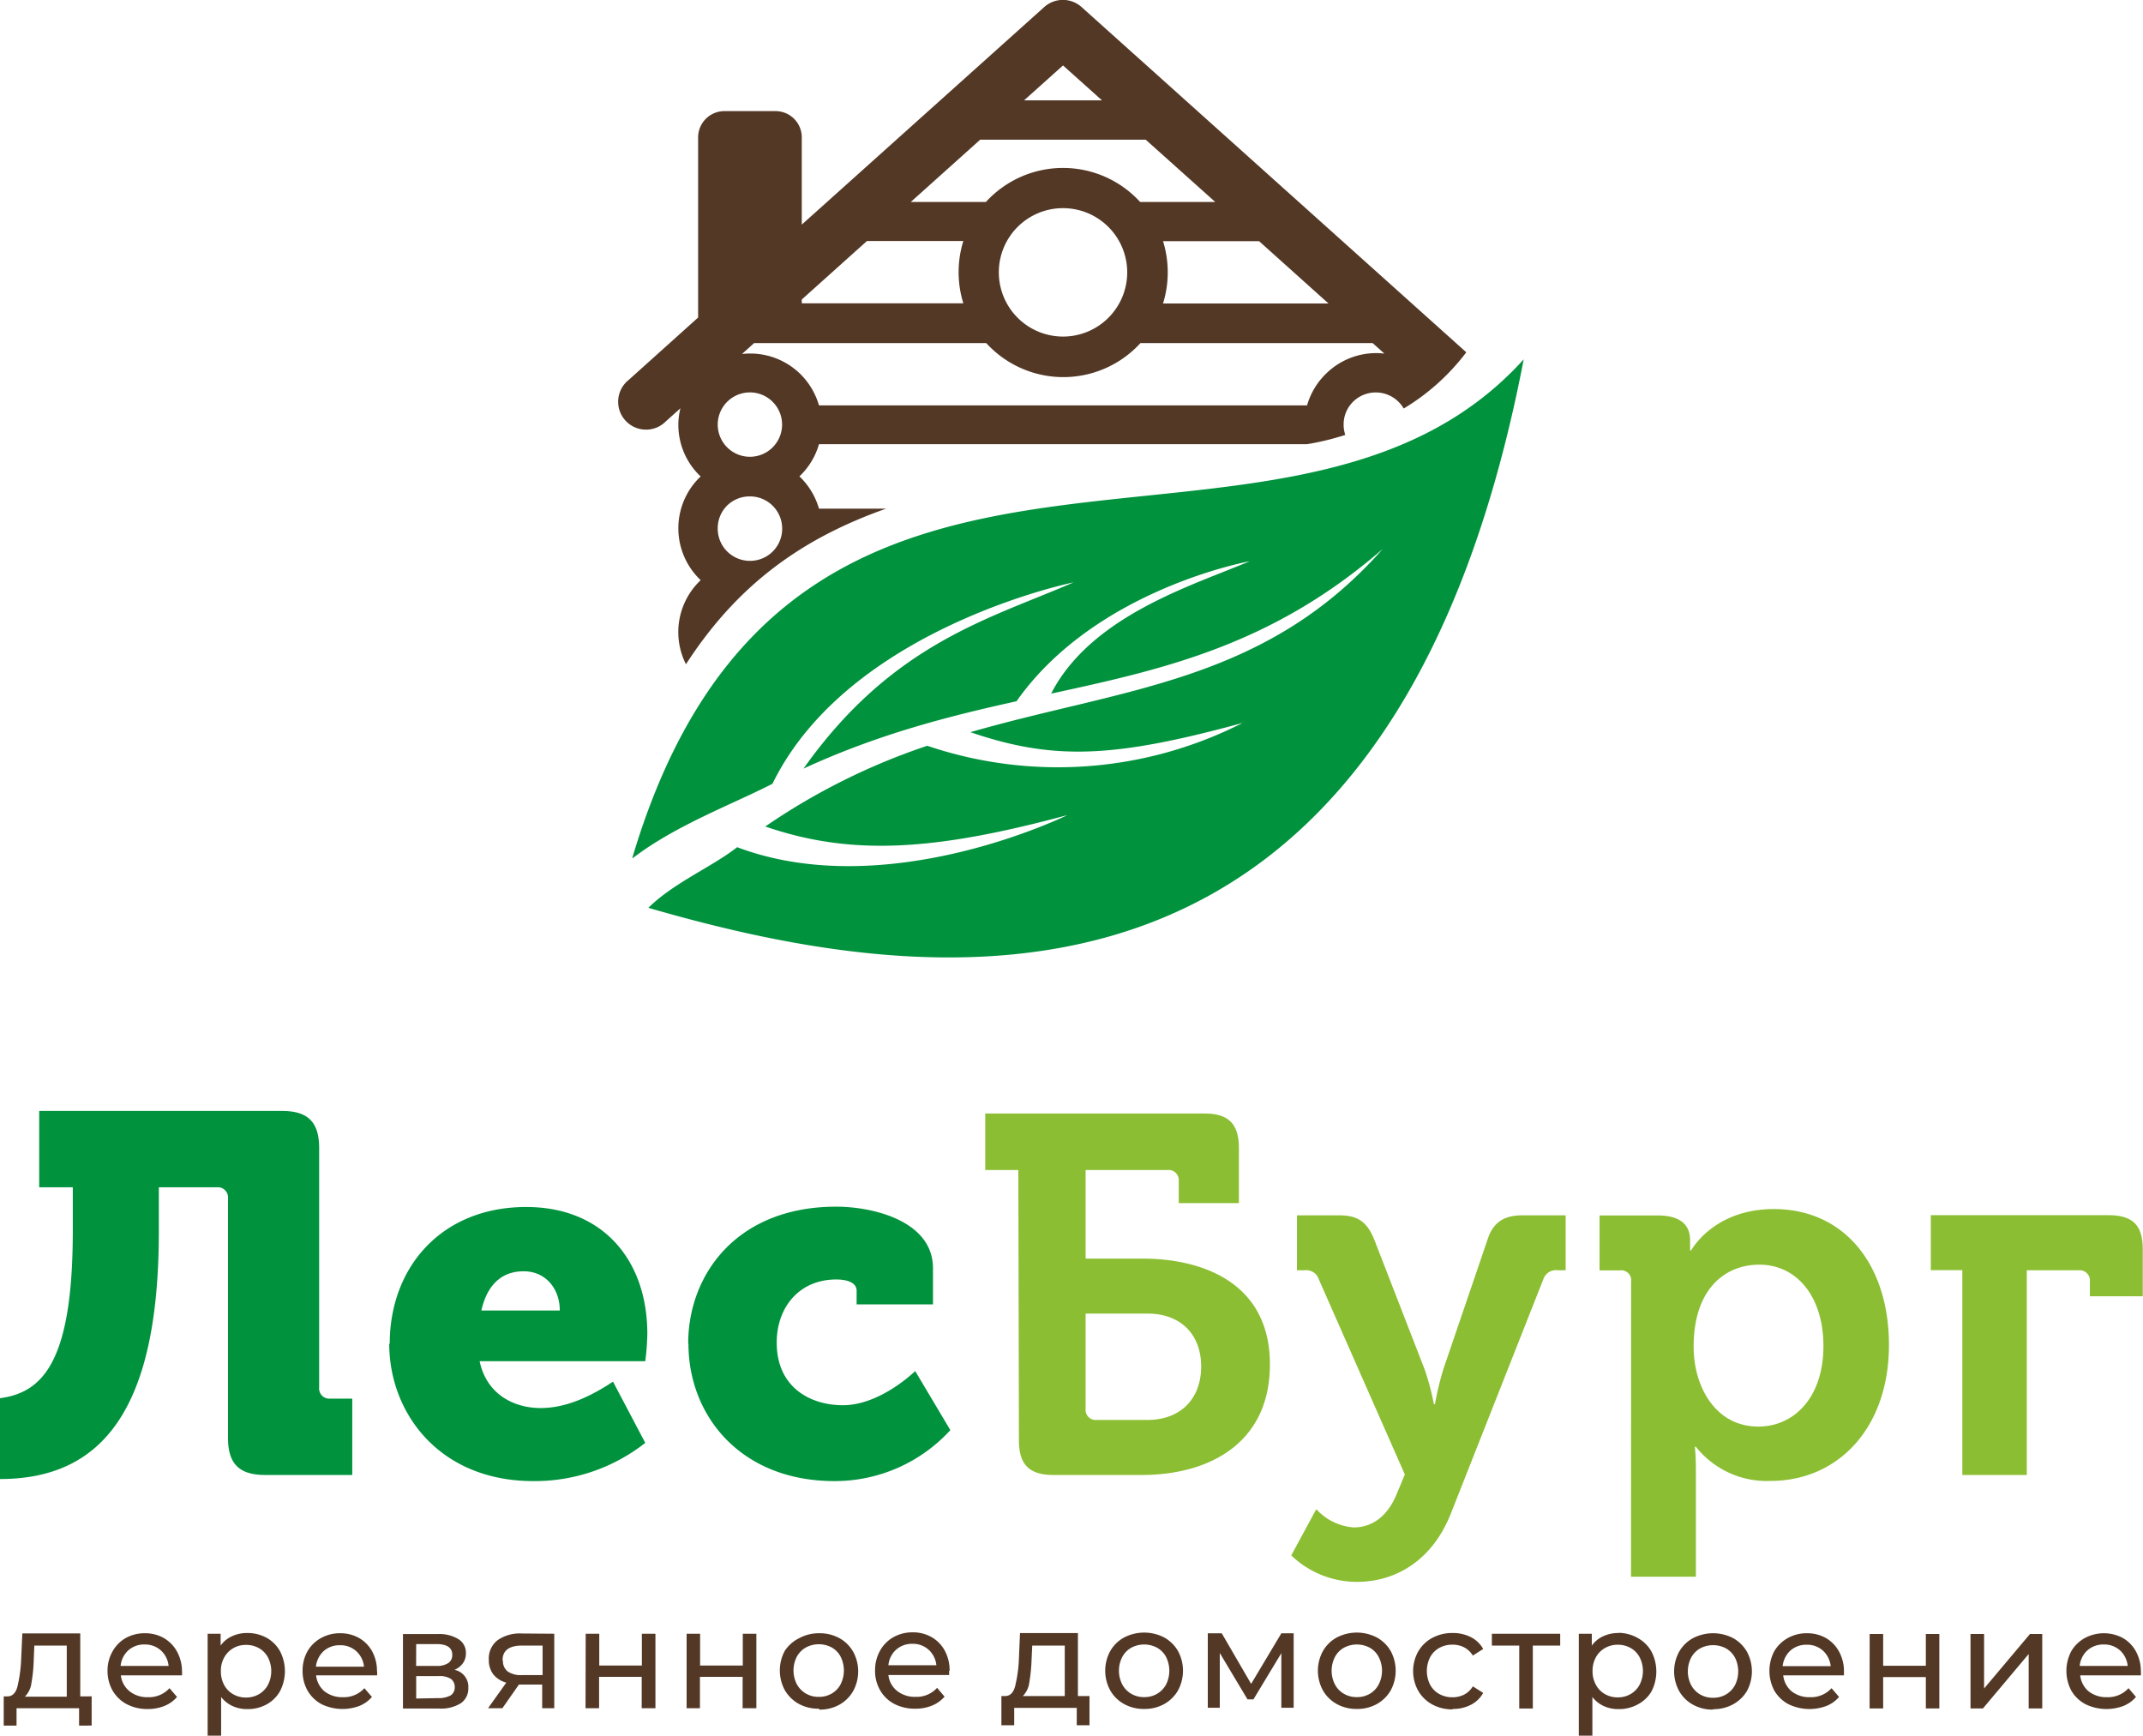
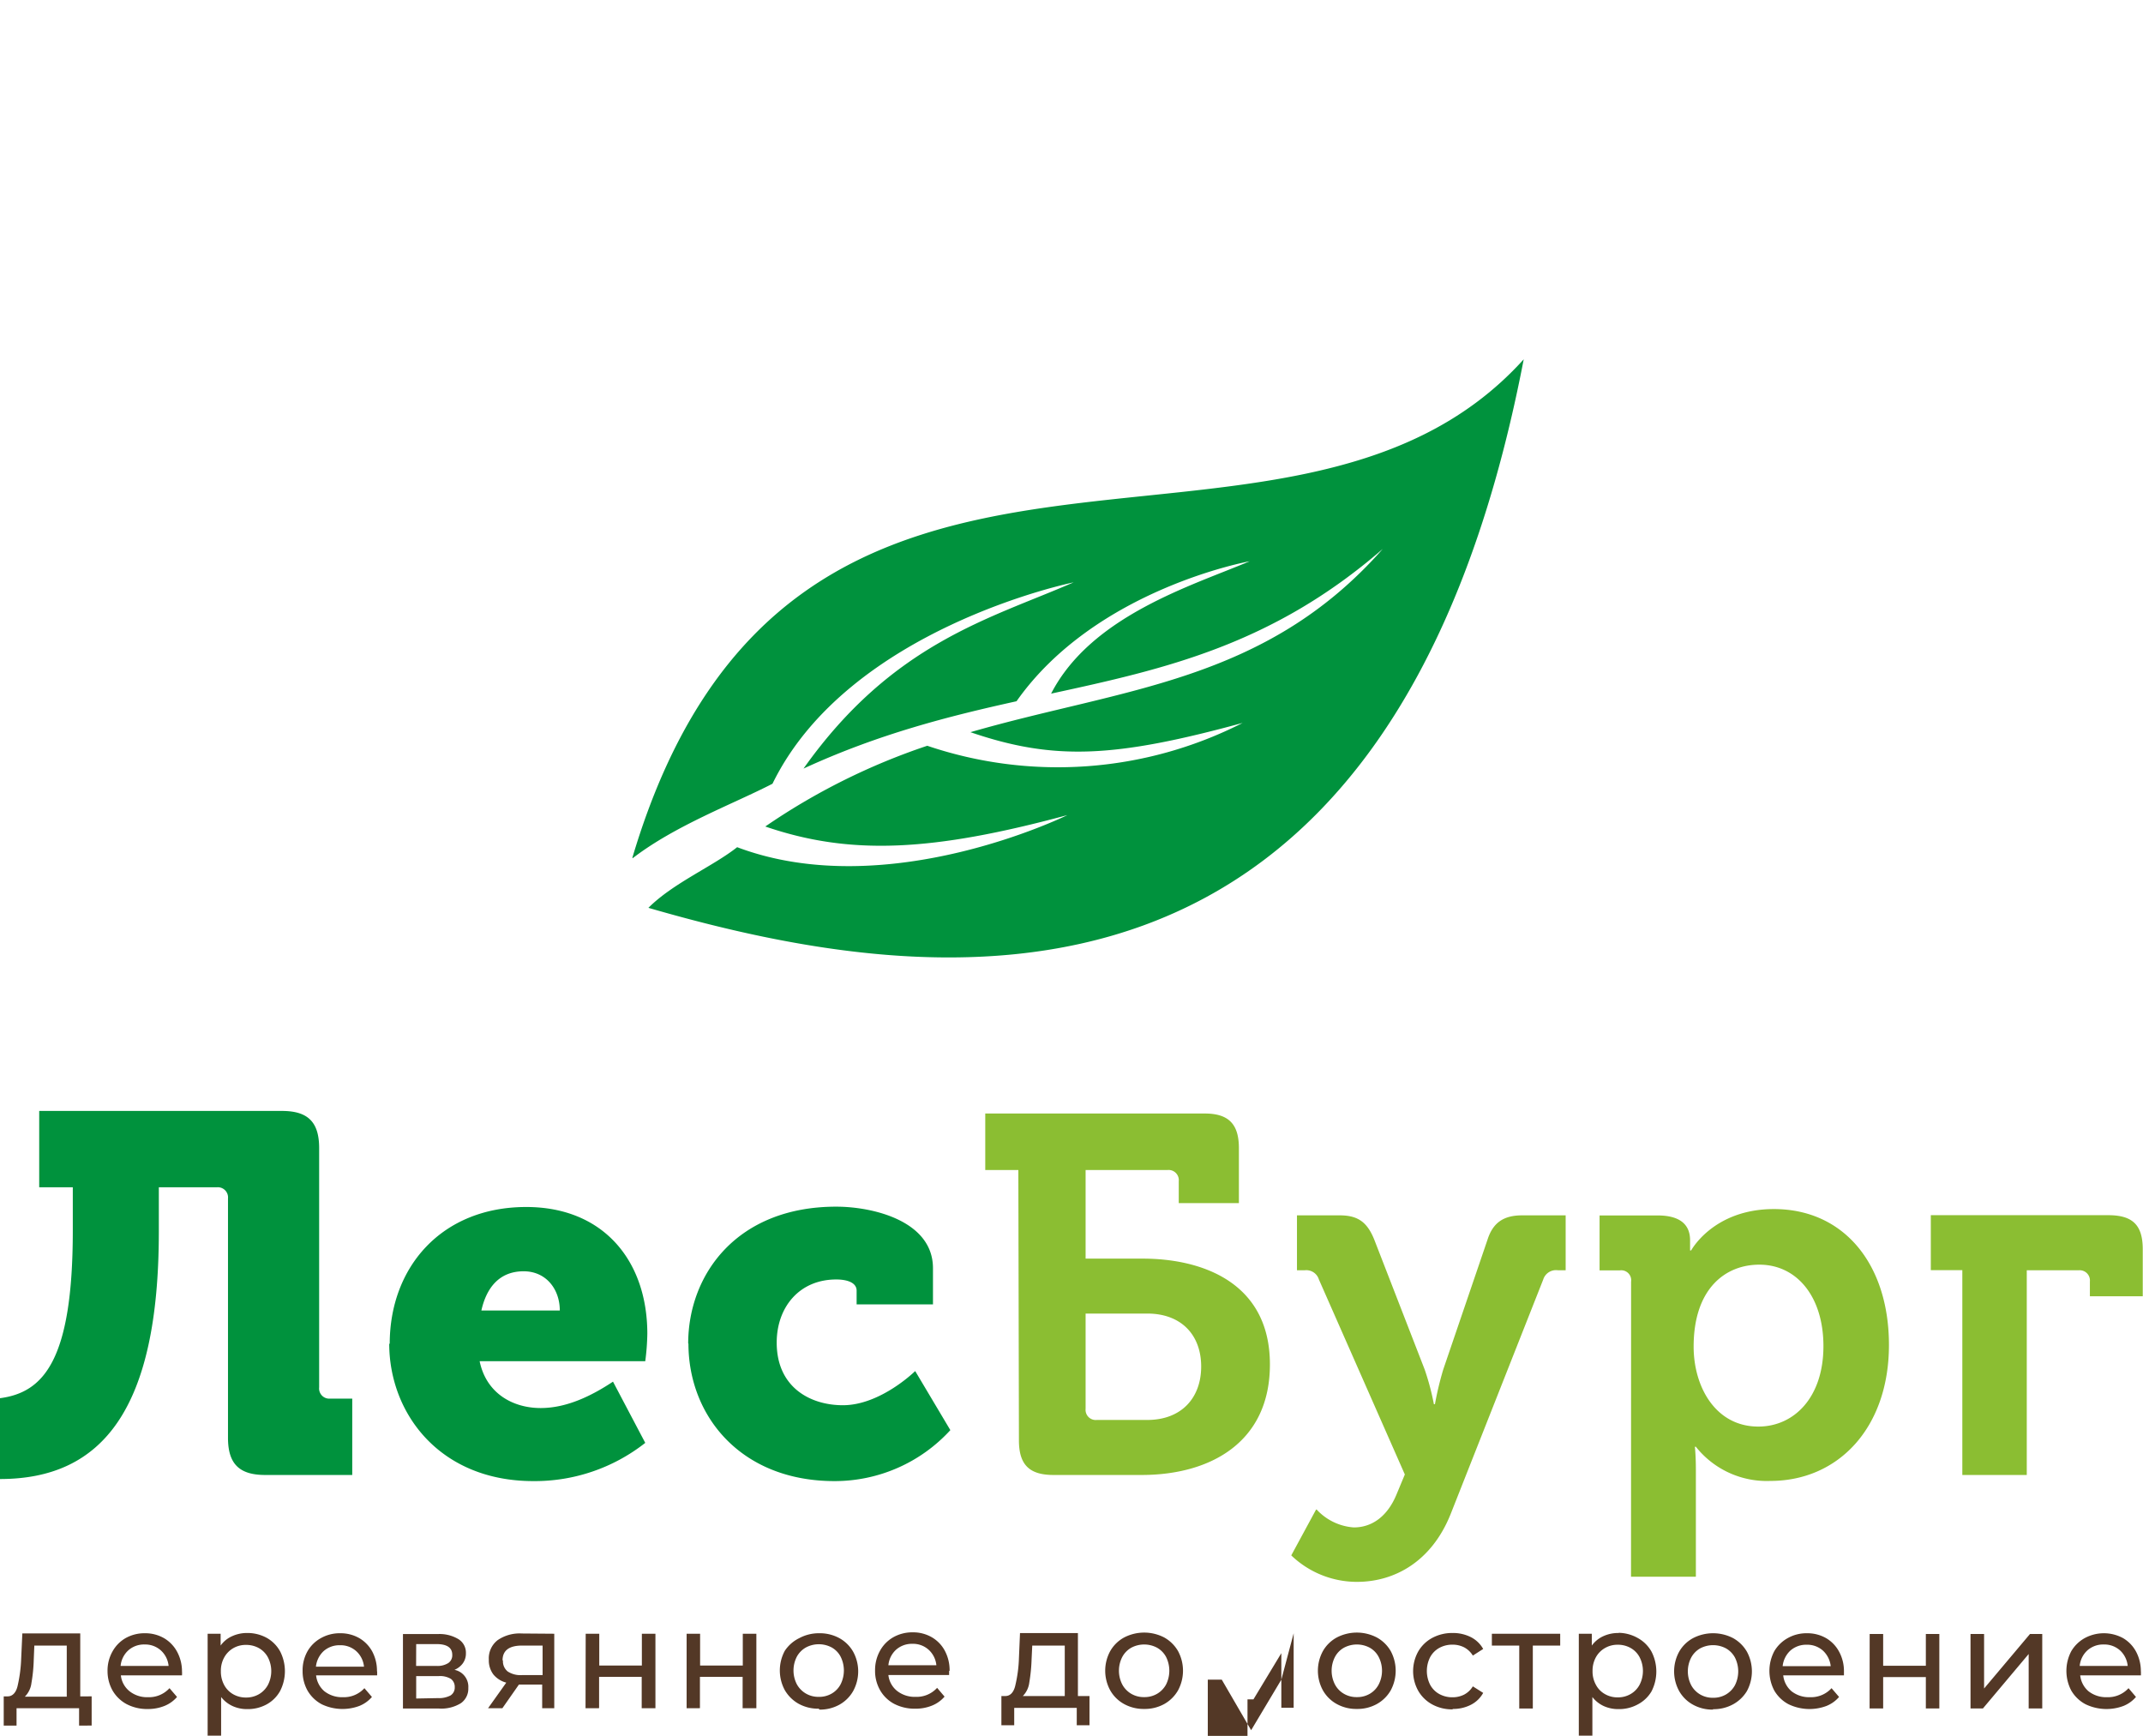
<svg xmlns="http://www.w3.org/2000/svg" viewBox="0 0 259.05 209.82">
  <defs>
    <style>.cls-1{fill:#00923d;}.cls-2{fill:#8bbe32;}.cls-3{fill:#533826;}</style>
  </defs>
  <g id="Layer_2" data-name="Layer 2">
    <g id="Layer_1-2" data-name="Layer 1">
      <path class="cls-1" d="M83.22,162.4c0,8.74,6.33,16.62,17.66,16.62a18.94,18.94,0,0,0,14-6.16l-4.25-7.14s-4.18,4.13-8.74,4.13c-3.94,0-8-2.16-8-7.57,0-4.25,2.71-7.63,7.2-7.63,1.3,0,2.46.37,2.46,1.35v1.66h9.23v-4.37c0-5.72-7.26-7.44-11.69-7.44-12,0-17.9,8.18-17.9,16.55m-25-4c.56-2.52,2-4.74,5.11-4.74,2.71,0,4.37,2.16,4.37,4.74Zm-11.14,4c0,8.43,6.1,16.62,17.42,16.62A21.61,21.61,0,0,0,78,174.4L74.1,167c-2.59,1.72-5.6,3.19-8.74,3.19-3.38,0-6.58-1.78-7.38-5.66H78a28.36,28.36,0,0,0,.25-3.32c0-8.8-5.29-15.32-14.64-15.32-10.22,0-16.5,7.26-16.5,16.55M0,178.77c12.37,0,19.2-8.43,19.2-29.91v-5.35h7a1.23,1.23,0,0,1,1.36,1.35v28.93c0,3.13,1.35,4.49,4.49,4.49H42.58v-9.23H39.93a1.23,1.23,0,0,1-1.35-1.36V138.77c0-3.14-1.35-4.49-4.49-4.49H4.74v9.23H8.8v5.23C8.8,164.49,5.23,168.31,0,169Z" />
      <path class="cls-2" d="M237.21,178.28H245V153.54h6.27a1.24,1.24,0,0,1,1.36,1.36v1.78h6.39V151c0-3-1.29-4.12-4.18-4.12H233.4v6.64h3.81Zm-32.48-15.51c0-7,3.82-9.91,7.94-9.91,4.55,0,7.75,3.88,7.75,9.85,0,6.21-3.56,9.72-7.87,9.72-5.17,0-7.82-4.8-7.82-9.66m-7.57,27.81H205v-13c0-1.6-.12-2.71-.12-2.71H205a10.94,10.94,0,0,0,9,4.13c8.25,0,14.34-6.46,14.34-16.43,0-9.73-5.41-16.43-13.91-16.43-7.32,0-10,5-10,5h-.13v-1.23c0-1.72-1-3-3.94-3h-7v6.64h2.46a1.2,1.2,0,0,1,1.35,1.36Zm-38.07-8.12-3,5.54a11.45,11.45,0,0,0,7.94,3.2c4.62,0,9.05-2.52,11.32-8.18l11.2-28.37a1.62,1.62,0,0,1,1.79-1.11h.92V146.9H184c-2.15,0-3.51.8-4.19,2.95l-5.35,15.69a38.37,38.37,0,0,0-1,4.18h-.13a30.21,30.21,0,0,0-1.11-4.18l-6.09-15.69c-.86-2.15-2-2.95-4.18-2.95h-5.17v6.64h.92a1.59,1.59,0,0,1,1.73,1.11l10.39,23.57-1,2.4c-1.11,2.7-3,4-5.17,4a6.76,6.76,0,0,1-4.49-2.16m-27.93-12.18V158.77h7.45c4.12,0,6.52,2.59,6.52,6.4s-2.4,6.46-6.52,6.46h-6.09a1.23,1.23,0,0,1-1.36-1.35m-8.06,3.81c0,3,1.3,4.19,4.19,4.19h10.64c8.31,0,15.51-3.94,15.51-13.36,0-9.9-8.18-12.79-15.38-12.79h-6.9V141.42h9.91a1.23,1.23,0,0,1,1.35,1.35v2.65h7.27v-6.65c0-2.89-1.23-4.18-4.13-4.18H119.1v6.83h4Z" />
-       <path class="cls-3" d="M254.33,198.77a2.87,2.87,0,0,0-2,.71,2.9,2.9,0,0,0-.93,1.88h5.8a2.94,2.94,0,0,0-.92-1.87,2.84,2.84,0,0,0-2-.72M258.8,202c0,.13,0,.29,0,.5h-7.34a2.93,2.93,0,0,0,1,1.92,3.45,3.45,0,0,0,2.23.72,3.35,3.35,0,0,0,2.61-1.09l.9,1.06a3.9,3.9,0,0,1-1.52,1.09,5.83,5.83,0,0,1-4.58-.21,4.34,4.34,0,0,1-1.72-1.65,5.1,5.1,0,0,1,0-4.76A4.31,4.31,0,0,1,252,198a4.86,4.86,0,0,1,4.64,0,4.18,4.18,0,0,1,1.58,1.65,5,5,0,0,1,.57,2.42m-20.59-4.57h1.64v6.59l5.55-6.59h1.48v9h-1.64v-6.58l-5.53,6.58h-1.5Zm-12.19,0h1.63v3.84h5.16v-3.84h1.63v9h-1.63v-3.79h-5.16v3.79H226Zm-7.59,1.3a2.88,2.88,0,0,0-2,.71,3,3,0,0,0-.93,1.88h5.81a3,3,0,0,0-.93-1.87,2.83,2.83,0,0,0-2-.72M222.9,202c0,.13,0,.29,0,.5h-7.34a2.93,2.93,0,0,0,1,1.92,3.45,3.45,0,0,0,2.23.72,3.35,3.35,0,0,0,2.61-1.09l.91,1.06a3.93,3.93,0,0,1-1.53,1.09,5.83,5.83,0,0,1-4.58-.21,4.34,4.34,0,0,1-1.72-1.65,5.1,5.1,0,0,1,0-4.76A4.31,4.31,0,0,1,216.1,198a4.61,4.61,0,0,1,2.33-.59,4.56,4.56,0,0,1,2.31.59,4.18,4.18,0,0,1,1.58,1.65,4.9,4.9,0,0,1,.58,2.42m-15.82,3.14a3,3,0,0,0,1.56-.4,2.89,2.89,0,0,0,1.09-1.13,3.73,3.73,0,0,0,0-3.32,2.8,2.8,0,0,0-1.09-1.12,3.32,3.32,0,0,0-3.12,0,2.8,2.8,0,0,0-1.09,1.12,3.64,3.64,0,0,0,0,3.32,2.89,2.89,0,0,0,1.09,1.13,3,3,0,0,0,1.56.4m0,1.43a4.85,4.85,0,0,1-2.42-.59,4.3,4.3,0,0,1-1.68-1.65,4.95,4.95,0,0,1,0-4.76,4.27,4.27,0,0,1,1.68-1.64,5.26,5.26,0,0,1,4.84,0,4.38,4.38,0,0,1,1.67,1.64,5,5,0,0,1,0,4.76A4.41,4.41,0,0,1,209.5,206a4.87,4.87,0,0,1-2.42.59m-11.53-1.43a3,3,0,0,0,1.56-.4,2.82,2.82,0,0,0,1.09-1.13,3.64,3.64,0,0,0,0-3.32,2.74,2.74,0,0,0-1.09-1.12,3.11,3.11,0,0,0-1.56-.39,3,3,0,0,0-1.54.4,2.89,2.89,0,0,0-1.1,1.12,3.39,3.39,0,0,0-.4,1.65,3.32,3.32,0,0,0,.4,1.66,2.76,2.76,0,0,0,1.09,1.13,3,3,0,0,0,1.55.4m.14-7.8A4.81,4.81,0,0,1,198,198a4.23,4.23,0,0,1,1.63,1.62,5.24,5.24,0,0,1,0,4.83A4.16,4.16,0,0,1,198,206a4.71,4.71,0,0,1-2.35.58,4.22,4.22,0,0,1-1.79-.37,3.71,3.71,0,0,1-1.37-1.09v4.67h-1.64V197.47h1.57v1.43a3.51,3.51,0,0,1,1.38-1.13,4.32,4.32,0,0,1,1.85-.39m-7.05,1.52h-3.31v7.61h-1.64V198.9h-3.31v-1.43h8.26Zm-13,7.71a5,5,0,0,1-2.46-.59,4.35,4.35,0,0,1-1.7-1.65,4.88,4.88,0,0,1,0-4.76,4.33,4.33,0,0,1,1.7-1.64,5.08,5.08,0,0,1,2.46-.59,4.78,4.78,0,0,1,2.2.5,3.54,3.54,0,0,1,1.49,1.43l-1.25.8a2.73,2.73,0,0,0-1.06-1,3.06,3.06,0,0,0-1.39-.32,3.24,3.24,0,0,0-1.6.39,2.78,2.78,0,0,0-1.11,1.12,3.69,3.69,0,0,0,0,3.34,2.78,2.78,0,0,0,1.11,1.12,3.24,3.24,0,0,0,1.6.39,3.06,3.06,0,0,0,1.39-.32,2.69,2.69,0,0,0,1.06-1l1.25.79a3.51,3.51,0,0,1-1.49,1.44,4.66,4.66,0,0,1-2.2.5m-11.58-1.43a3,3,0,0,0,1.56-.4,2.8,2.8,0,0,0,1.08-1.13,3.64,3.64,0,0,0,0-3.32,2.71,2.71,0,0,0-1.08-1.12,3.31,3.31,0,0,0-3.12,0,2.74,2.74,0,0,0-1.09,1.12,3.64,3.64,0,0,0,0,3.32,2.82,2.82,0,0,0,1.09,1.13,3,3,0,0,0,1.56.4m0,1.43a4.85,4.85,0,0,1-2.42-.59,4.3,4.3,0,0,1-1.68-1.65,4.95,4.95,0,0,1,0-4.76,4.27,4.27,0,0,1,1.68-1.64,5.24,5.24,0,0,1,4.83,0,4.34,4.34,0,0,1,1.68,1.64,5,5,0,0,1,0,4.76,4.37,4.37,0,0,1-1.68,1.65,4.81,4.81,0,0,1-2.41.59m-7.64-9.14v9h-1.49v-6.6l-3.37,5.58h-.72l-3.35-5.6v6.62H146v-9h1.69l3.55,6.11,3.65-6.11Zm-18.07,7.71a3,3,0,0,0,1.56-.4,2.89,2.89,0,0,0,1.09-1.13,3.73,3.73,0,0,0,0-3.32,2.8,2.8,0,0,0-1.09-1.12,3.31,3.31,0,0,0-3.12,0,2.8,2.8,0,0,0-1.09,1.12,3.64,3.64,0,0,0,0,3.32,2.89,2.89,0,0,0,1.09,1.13,3,3,0,0,0,1.56.4m0,1.43a4.87,4.87,0,0,1-2.42-.59,4.3,4.3,0,0,1-1.68-1.65,4.95,4.95,0,0,1,0-4.76,4.27,4.27,0,0,1,1.68-1.64,5.26,5.26,0,0,1,4.84,0,4.38,4.38,0,0,1,1.67,1.64,5,5,0,0,1,0,4.76,4.41,4.41,0,0,1-1.67,1.65,4.85,4.85,0,0,1-2.42.59m-13.61-6a20.88,20.88,0,0,1-.28,2.83,2.8,2.8,0,0,1-.78,1.61h5.07V198.9h-3.93Zm7,4.44v3.53h-1.54v-2.1h-7.56v2.1h-1.55v-3.53h.48c.58,0,1-.44,1.19-1.23a16.28,16.28,0,0,0,.45-3.33l.13-3.05h7v7.61Zm-21.38-6.31a2.87,2.87,0,0,0-2,.71,2.9,2.9,0,0,0-.93,1.88h5.8a2.9,2.9,0,0,0-.93-1.87,2.81,2.81,0,0,0-2-.72m4.47,3.27c0,.13,0,.29,0,.5h-7.34a2.85,2.85,0,0,0,1.05,1.92,3.45,3.45,0,0,0,2.23.72,3.35,3.35,0,0,0,2.61-1.09l.9,1.06a3.93,3.93,0,0,1-1.53,1.09,5.25,5.25,0,0,1-2,.37,5.39,5.39,0,0,1-2.55-.58,4.25,4.25,0,0,1-1.71-1.65,4.67,4.67,0,0,1-.61-2.39,4.79,4.79,0,0,1,.59-2.37,4.21,4.21,0,0,1,1.62-1.65,4.66,4.66,0,0,1,2.33-.59,4.51,4.51,0,0,1,2.31.59,4.14,4.14,0,0,1,1.59,1.65,5,5,0,0,1,.57,2.42m-15.81,3.14a3,3,0,0,0,1.56-.4,2.8,2.8,0,0,0,1.08-1.13,3.73,3.73,0,0,0,0-3.32,2.71,2.71,0,0,0-1.08-1.12,3.31,3.31,0,0,0-3.12,0,2.82,2.82,0,0,0-1.1,1.12,3.64,3.64,0,0,0,0,3.32,2.92,2.92,0,0,0,1.1,1.13,3,3,0,0,0,1.56.4m0,1.43a4.91,4.91,0,0,1-2.43-.59,4.44,4.44,0,0,1-1.68-1.65,5,5,0,0,1,0-4.76A4.41,4.41,0,0,1,96.62,198a5,5,0,0,1,2.43-.59,4.92,4.92,0,0,1,2.41.59,4.32,4.32,0,0,1,1.67,1.64,4.95,4.95,0,0,1,0,4.76,4.34,4.34,0,0,1-1.67,1.65,4.81,4.81,0,0,1-2.41.59M83,197.47h1.63v3.84h5.16v-3.84h1.64v9H89.77v-3.79H84.61v3.79H83Zm-12.2,0h1.64v3.84h5.15v-3.84h1.64v9H77.57v-3.79H72.42v3.79H70.78Zm-10,3.22a1.57,1.57,0,0,0,.57,1.34,2.81,2.81,0,0,0,1.72.44h2.5V198.9H63.11c-1.57,0-2.36.6-2.36,1.79M67,197.47v9H65.54v-2.86H62.73l-2,2.86H59l2.2-3.09a3,3,0,0,1-1.57-1,2.83,2.83,0,0,1-.54-1.77,2.78,2.78,0,0,1,1.06-2.36,4.66,4.66,0,0,1,2.91-.81Zm-14.07,7.78a3,3,0,0,0,1.53-.32,1.12,1.12,0,0,0,.51-1,1.2,1.2,0,0,0-.46-1,2.55,2.55,0,0,0-1.48-.34H50.31v2.71Zm-2.63-3.89h2.46a2.44,2.44,0,0,0,1.42-.34,1.13,1.13,0,0,0,.49-1c0-.87-.64-1.3-1.91-1.3H50.31Zm4.56.46a2.08,2.08,0,0,1,1.75,2.2,2.14,2.14,0,0,1-.89,1.84,4.5,4.5,0,0,1-2.67.65H48.71v-9H52.9a4.42,4.42,0,0,1,2.51.61,1.92,1.92,0,0,1,.91,1.71,2,2,0,0,1-.39,1.24,2.39,2.39,0,0,1-1.06.79m-13.75-3a2.88,2.88,0,0,0-2,.71,3,3,0,0,0-.93,1.88H44a2.9,2.9,0,0,0-.93-1.87,2.83,2.83,0,0,0-2-.72M45.59,202c0,.13,0,.29,0,.5H38.21a2.93,2.93,0,0,0,1,1.92,3.45,3.45,0,0,0,2.23.72,3.35,3.35,0,0,0,2.61-1.09l.91,1.06a3.93,3.93,0,0,1-1.53,1.09A5.83,5.83,0,0,1,38.9,206a4.34,4.34,0,0,1-1.72-1.65,4.77,4.77,0,0,1-.6-2.39,4.68,4.68,0,0,1,.59-2.37A4.21,4.21,0,0,1,38.79,198a4.61,4.61,0,0,1,2.33-.59,4.56,4.56,0,0,1,2.31.59A4.21,4.21,0,0,1,45,199.62a5,5,0,0,1,.57,2.42m-15.84,3.14a3.06,3.06,0,0,0,1.57-.4,2.89,2.89,0,0,0,1.09-1.13,3.64,3.64,0,0,0,0-3.32,2.8,2.8,0,0,0-1.09-1.12,3.15,3.15,0,0,0-1.57-.39,3,3,0,0,0-1.54.4,2.93,2.93,0,0,0-1.09,1.12,3.28,3.28,0,0,0-.4,1.65,3.42,3.42,0,0,0,.39,1.66,2.82,2.82,0,0,0,1.09,1.13,3.06,3.06,0,0,0,1.55.4m.14-7.8a4.85,4.85,0,0,1,2.36.58,4.2,4.2,0,0,1,1.62,1.62,5.24,5.24,0,0,1,0,4.83A4.14,4.14,0,0,1,32.25,206a4.74,4.74,0,0,1-2.36.58,4.17,4.17,0,0,1-1.78-.37,3.74,3.74,0,0,1-1.38-1.09v4.67H25.1V197.47h1.57v1.43a3.37,3.37,0,0,1,1.38-1.13,4.3,4.3,0,0,1,1.84-.39m-12.38,1.39a2.84,2.84,0,0,0-2,.71,2.9,2.9,0,0,0-.93,1.88h5.8a2.9,2.9,0,0,0-.93-1.87,2.83,2.83,0,0,0-2-.72M22,202a3.52,3.52,0,0,1,0,.5H14.61a2.85,2.85,0,0,0,1.05,1.92,3.4,3.4,0,0,0,2.22.72,3.35,3.35,0,0,0,2.61-1.09l.91,1.06a3.93,3.93,0,0,1-1.53,1.09,5.33,5.33,0,0,1-2,.37,5.35,5.35,0,0,1-2.54-.58,4.34,4.34,0,0,1-1.72-1.65A4.77,4.77,0,0,1,13,202a4.68,4.68,0,0,1,.59-2.37A4.21,4.21,0,0,1,15.18,198a4.64,4.64,0,0,1,2.33-.59,4.56,4.56,0,0,1,2.31.59,4.21,4.21,0,0,1,1.59,1.65A5,5,0,0,1,22,202m-17.92-1.4a19.38,19.38,0,0,1-.28,2.83A2.8,2.8,0,0,1,3,205.08H8.07V198.9H4.15Zm7,4.44v3.53H9.56v-2.1H2v2.1H.45v-3.53H.93c.57,0,1-.44,1.19-1.23a17.15,17.15,0,0,0,.44-3.33l.14-3.05h7v7.61Z" />
-       <path class="cls-3" d="M167.35,42.74a8.43,8.43,0,0,0-1-.06,8.64,8.64,0,0,0-6.1,2.53h0A8.66,8.66,0,0,0,158,49H99a8.75,8.75,0,0,0-2.2-3.74,8.65,8.65,0,0,0-6.11-2.53,8.43,8.43,0,0,0-1,.06l1.47-1.32h28.06a12.62,12.62,0,0,0,18.64,0h28.07Zm-6.76-6.06h-20a12.72,12.72,0,0,0,0-7.53H152.2ZM128.5,25.16a7.76,7.76,0,1,1-7.76,7.76,7.75,7.75,0,0,1,7.76-7.76m18.4-.75h-9.08a12.62,12.62,0,0,0-18.64,0H110.1l8.39-7.53h20ZM133.21,12.13h-9.42l4.71-4.22Zm-28.41,17h11.65a12.72,12.72,0,0,0,0,7.53H96.92v-.46ZM90.66,47.43a3.89,3.89,0,1,1-3.9,3.89,3.89,3.89,0,0,1,3.9-3.89m-3.9,16.42A3.88,3.88,0,0,1,87.9,61.1h0A3.91,3.91,0,0,1,90.58,60h.16a3.89,3.89,0,0,1,3.81,3.89,3.88,3.88,0,0,1-3.81,3.9h-.16a3.89,3.89,0,0,1-3.82-3.9m90.53-21.27L130.75.86a3.38,3.38,0,0,0-4.53,0L96.92,27.15V16.6a3.17,3.17,0,0,0-3.17-3.17H87.56a3.18,3.18,0,0,0-3.17,3.17V38.38L76,45.92a3.37,3.37,0,1,0,4.5,5l1.75-1.57A8.3,8.3,0,0,0,82,51.32a8.57,8.57,0,0,0,2.53,6.11l.17.16-.17.16a8.63,8.63,0,0,0,0,12.21l.17.16-.17.17a8.63,8.63,0,0,0-1.61,10C89,70.88,96.68,65.16,107.12,61.48H99a8.75,8.75,0,0,0-2.2-3.74l-.17-.16.17-.16A8.66,8.66,0,0,0,99,53.69H158a32.28,32.28,0,0,0,4.62-1.12,3.94,3.94,0,0,1-.2-1.25,3.85,3.85,0,0,1,1.13-2.75h0a3.91,3.91,0,0,1,5.51,0,3.78,3.78,0,0,1,.62.81,26.69,26.69,0,0,0,7.57-6.8" />
+       <path class="cls-3" d="M254.33,198.77a2.87,2.87,0,0,0-2,.71,2.9,2.9,0,0,0-.93,1.88h5.8a2.94,2.94,0,0,0-.92-1.87,2.84,2.84,0,0,0-2-.72M258.8,202c0,.13,0,.29,0,.5h-7.34a2.93,2.93,0,0,0,1,1.92,3.45,3.45,0,0,0,2.23.72,3.35,3.35,0,0,0,2.61-1.09l.9,1.06a3.9,3.9,0,0,1-1.52,1.09,5.83,5.83,0,0,1-4.58-.21,4.34,4.34,0,0,1-1.72-1.65,5.1,5.1,0,0,1,0-4.76A4.31,4.31,0,0,1,252,198a4.86,4.86,0,0,1,4.64,0,4.18,4.18,0,0,1,1.58,1.65,5,5,0,0,1,.57,2.42m-20.59-4.57h1.64v6.59l5.55-6.59h1.48v9h-1.64v-6.58l-5.53,6.58h-1.5Zm-12.19,0h1.63v3.84h5.16v-3.84h1.63v9h-1.63v-3.79h-5.16v3.79H226Zm-7.59,1.3a2.88,2.88,0,0,0-2,.71,3,3,0,0,0-.93,1.88h5.81a3,3,0,0,0-.93-1.87,2.83,2.83,0,0,0-2-.72M222.9,202c0,.13,0,.29,0,.5h-7.34a2.93,2.93,0,0,0,1,1.92,3.45,3.45,0,0,0,2.23.72,3.35,3.35,0,0,0,2.61-1.09l.91,1.06a3.93,3.93,0,0,1-1.53,1.09,5.83,5.83,0,0,1-4.58-.21,4.34,4.34,0,0,1-1.72-1.65,5.1,5.1,0,0,1,0-4.76A4.31,4.31,0,0,1,216.1,198a4.61,4.61,0,0,1,2.33-.59,4.56,4.56,0,0,1,2.31.59,4.18,4.18,0,0,1,1.58,1.65,4.9,4.9,0,0,1,.58,2.42m-15.82,3.14a3,3,0,0,0,1.56-.4,2.89,2.89,0,0,0,1.09-1.13,3.73,3.73,0,0,0,0-3.32,2.8,2.8,0,0,0-1.09-1.12,3.32,3.32,0,0,0-3.12,0,2.8,2.8,0,0,0-1.09,1.12,3.64,3.64,0,0,0,0,3.32,2.89,2.89,0,0,0,1.09,1.13,3,3,0,0,0,1.56.4m0,1.43a4.85,4.85,0,0,1-2.42-.59,4.3,4.3,0,0,1-1.68-1.65,4.95,4.95,0,0,1,0-4.76,4.27,4.27,0,0,1,1.68-1.64,5.26,5.26,0,0,1,4.84,0,4.38,4.38,0,0,1,1.67,1.64,5,5,0,0,1,0,4.76A4.41,4.41,0,0,1,209.5,206a4.87,4.87,0,0,1-2.42.59m-11.53-1.43a3,3,0,0,0,1.56-.4,2.82,2.82,0,0,0,1.09-1.13,3.64,3.64,0,0,0,0-3.32,2.74,2.74,0,0,0-1.09-1.12,3.11,3.11,0,0,0-1.56-.39,3,3,0,0,0-1.54.4,2.89,2.89,0,0,0-1.1,1.12,3.39,3.39,0,0,0-.4,1.65,3.32,3.32,0,0,0,.4,1.66,2.76,2.76,0,0,0,1.09,1.13,3,3,0,0,0,1.55.4m.14-7.8A4.81,4.81,0,0,1,198,198a4.23,4.23,0,0,1,1.63,1.62,5.24,5.24,0,0,1,0,4.83A4.16,4.16,0,0,1,198,206a4.71,4.71,0,0,1-2.35.58,4.22,4.22,0,0,1-1.79-.37,3.71,3.71,0,0,1-1.37-1.09v4.67h-1.64V197.47h1.57v1.43a3.51,3.51,0,0,1,1.38-1.13,4.32,4.32,0,0,1,1.85-.39m-7.05,1.52h-3.31v7.61h-1.64V198.9h-3.31v-1.43h8.26Zm-13,7.71a5,5,0,0,1-2.46-.59,4.35,4.35,0,0,1-1.7-1.65,4.88,4.88,0,0,1,0-4.76,4.33,4.33,0,0,1,1.7-1.64,5.08,5.08,0,0,1,2.46-.59,4.78,4.78,0,0,1,2.2.5,3.54,3.54,0,0,1,1.49,1.43l-1.25.8a2.73,2.73,0,0,0-1.06-1,3.06,3.06,0,0,0-1.39-.32,3.24,3.24,0,0,0-1.6.39,2.78,2.78,0,0,0-1.11,1.12,3.69,3.69,0,0,0,0,3.34,2.78,2.78,0,0,0,1.11,1.12,3.24,3.24,0,0,0,1.6.39,3.06,3.06,0,0,0,1.39-.32,2.69,2.69,0,0,0,1.06-1l1.25.79a3.51,3.51,0,0,1-1.49,1.44,4.66,4.66,0,0,1-2.2.5m-11.58-1.43a3,3,0,0,0,1.56-.4,2.8,2.8,0,0,0,1.08-1.13,3.64,3.64,0,0,0,0-3.32,2.71,2.71,0,0,0-1.08-1.12,3.31,3.31,0,0,0-3.12,0,2.74,2.74,0,0,0-1.09,1.12,3.64,3.64,0,0,0,0,3.32,2.82,2.82,0,0,0,1.09,1.13,3,3,0,0,0,1.56.4m0,1.43a4.85,4.85,0,0,1-2.42-.59,4.3,4.3,0,0,1-1.68-1.65,4.95,4.95,0,0,1,0-4.76,4.27,4.27,0,0,1,1.68-1.64,5.24,5.24,0,0,1,4.83,0,4.34,4.34,0,0,1,1.68,1.64,5,5,0,0,1,0,4.76,4.37,4.37,0,0,1-1.68,1.65,4.81,4.81,0,0,1-2.41.59m-7.64-9.14v9h-1.49v-6.6l-3.37,5.58h-.72v6.62H146v-9h1.69l3.55,6.11,3.65-6.11Zm-18.07,7.71a3,3,0,0,0,1.56-.4,2.89,2.89,0,0,0,1.09-1.13,3.73,3.73,0,0,0,0-3.32,2.8,2.8,0,0,0-1.09-1.12,3.31,3.31,0,0,0-3.12,0,2.8,2.8,0,0,0-1.09,1.12,3.64,3.64,0,0,0,0,3.32,2.89,2.89,0,0,0,1.09,1.13,3,3,0,0,0,1.56.4m0,1.43a4.87,4.87,0,0,1-2.42-.59,4.3,4.3,0,0,1-1.68-1.65,4.95,4.95,0,0,1,0-4.76,4.27,4.27,0,0,1,1.68-1.64,5.26,5.26,0,0,1,4.84,0,4.38,4.38,0,0,1,1.67,1.64,5,5,0,0,1,0,4.76,4.41,4.41,0,0,1-1.67,1.65,4.85,4.85,0,0,1-2.42.59m-13.61-6a20.88,20.88,0,0,1-.28,2.83,2.8,2.8,0,0,1-.78,1.61h5.07V198.9h-3.93Zm7,4.44v3.53h-1.54v-2.1h-7.56v2.1h-1.55v-3.53h.48c.58,0,1-.44,1.19-1.23a16.28,16.28,0,0,0,.45-3.33l.13-3.05h7v7.61Zm-21.38-6.31a2.87,2.87,0,0,0-2,.71,2.9,2.9,0,0,0-.93,1.88h5.8a2.9,2.9,0,0,0-.93-1.87,2.81,2.81,0,0,0-2-.72m4.47,3.27c0,.13,0,.29,0,.5h-7.34a2.85,2.85,0,0,0,1.05,1.92,3.45,3.45,0,0,0,2.23.72,3.35,3.35,0,0,0,2.61-1.09l.9,1.06a3.93,3.93,0,0,1-1.53,1.09,5.25,5.25,0,0,1-2,.37,5.39,5.39,0,0,1-2.55-.58,4.25,4.25,0,0,1-1.71-1.65,4.67,4.67,0,0,1-.61-2.39,4.79,4.79,0,0,1,.59-2.37,4.21,4.21,0,0,1,1.62-1.65,4.66,4.66,0,0,1,2.33-.59,4.51,4.51,0,0,1,2.31.59,4.14,4.14,0,0,1,1.59,1.65,5,5,0,0,1,.57,2.42m-15.81,3.14a3,3,0,0,0,1.56-.4,2.8,2.8,0,0,0,1.08-1.13,3.73,3.73,0,0,0,0-3.32,2.71,2.71,0,0,0-1.08-1.12,3.31,3.31,0,0,0-3.12,0,2.82,2.82,0,0,0-1.1,1.12,3.64,3.64,0,0,0,0,3.32,2.92,2.92,0,0,0,1.1,1.13,3,3,0,0,0,1.56.4m0,1.43a4.91,4.91,0,0,1-2.43-.59,4.44,4.44,0,0,1-1.68-1.65,5,5,0,0,1,0-4.76A4.41,4.41,0,0,1,96.62,198a5,5,0,0,1,2.43-.59,4.92,4.92,0,0,1,2.41.59,4.32,4.32,0,0,1,1.67,1.64,4.95,4.95,0,0,1,0,4.76,4.34,4.34,0,0,1-1.67,1.65,4.81,4.81,0,0,1-2.41.59M83,197.47h1.63v3.84h5.16v-3.84h1.64v9H89.77v-3.79H84.61v3.79H83Zm-12.2,0h1.64v3.84h5.15v-3.84h1.64v9H77.57v-3.79H72.42v3.79H70.78Zm-10,3.22a1.57,1.57,0,0,0,.57,1.34,2.81,2.81,0,0,0,1.72.44h2.5V198.9H63.11c-1.57,0-2.36.6-2.36,1.79M67,197.47v9H65.54v-2.86H62.73l-2,2.86H59l2.2-3.09a3,3,0,0,1-1.57-1,2.83,2.83,0,0,1-.54-1.77,2.78,2.78,0,0,1,1.06-2.36,4.66,4.66,0,0,1,2.91-.81Zm-14.07,7.78a3,3,0,0,0,1.53-.32,1.12,1.12,0,0,0,.51-1,1.2,1.2,0,0,0-.46-1,2.55,2.55,0,0,0-1.48-.34H50.31v2.71Zm-2.63-3.89h2.46a2.44,2.44,0,0,0,1.42-.34,1.13,1.13,0,0,0,.49-1c0-.87-.64-1.3-1.91-1.3H50.31Zm4.56.46a2.08,2.08,0,0,1,1.75,2.2,2.14,2.14,0,0,1-.89,1.84,4.5,4.5,0,0,1-2.67.65H48.71v-9H52.9a4.42,4.42,0,0,1,2.51.61,1.92,1.92,0,0,1,.91,1.71,2,2,0,0,1-.39,1.24,2.39,2.39,0,0,1-1.06.79m-13.75-3a2.88,2.88,0,0,0-2,.71,3,3,0,0,0-.93,1.88H44a2.9,2.9,0,0,0-.93-1.87,2.83,2.83,0,0,0-2-.72M45.59,202c0,.13,0,.29,0,.5H38.21a2.93,2.93,0,0,0,1,1.92,3.45,3.45,0,0,0,2.23.72,3.35,3.35,0,0,0,2.61-1.09l.91,1.06a3.93,3.93,0,0,1-1.53,1.09A5.83,5.83,0,0,1,38.9,206a4.34,4.34,0,0,1-1.72-1.65,4.77,4.77,0,0,1-.6-2.39,4.68,4.68,0,0,1,.59-2.37A4.21,4.21,0,0,1,38.79,198a4.61,4.61,0,0,1,2.33-.59,4.56,4.56,0,0,1,2.31.59A4.21,4.21,0,0,1,45,199.62a5,5,0,0,1,.57,2.42m-15.84,3.14a3.06,3.06,0,0,0,1.57-.4,2.89,2.89,0,0,0,1.09-1.13,3.64,3.64,0,0,0,0-3.32,2.8,2.8,0,0,0-1.09-1.12,3.15,3.15,0,0,0-1.57-.39,3,3,0,0,0-1.54.4,2.93,2.93,0,0,0-1.09,1.12,3.28,3.28,0,0,0-.4,1.65,3.42,3.42,0,0,0,.39,1.66,2.82,2.82,0,0,0,1.09,1.13,3.06,3.06,0,0,0,1.55.4m.14-7.8a4.85,4.85,0,0,1,2.36.58,4.2,4.2,0,0,1,1.62,1.62,5.24,5.24,0,0,1,0,4.83A4.14,4.14,0,0,1,32.25,206a4.74,4.74,0,0,1-2.36.58,4.17,4.17,0,0,1-1.78-.37,3.74,3.74,0,0,1-1.38-1.09v4.67H25.1V197.47h1.57v1.43a3.37,3.37,0,0,1,1.38-1.13,4.3,4.3,0,0,1,1.84-.39m-12.38,1.39a2.84,2.84,0,0,0-2,.71,2.9,2.9,0,0,0-.93,1.88h5.8a2.9,2.9,0,0,0-.93-1.87,2.83,2.83,0,0,0-2-.72M22,202a3.52,3.52,0,0,1,0,.5H14.61a2.85,2.85,0,0,0,1.05,1.92,3.4,3.4,0,0,0,2.22.72,3.35,3.35,0,0,0,2.61-1.09l.91,1.06a3.93,3.93,0,0,1-1.53,1.09,5.33,5.33,0,0,1-2,.37,5.35,5.35,0,0,1-2.54-.58,4.34,4.34,0,0,1-1.72-1.65A4.77,4.77,0,0,1,13,202a4.68,4.68,0,0,1,.59-2.37A4.21,4.21,0,0,1,15.18,198a4.64,4.64,0,0,1,2.33-.59,4.56,4.56,0,0,1,2.31.59,4.21,4.21,0,0,1,1.59,1.65A5,5,0,0,1,22,202m-17.92-1.4a19.38,19.38,0,0,1-.28,2.83A2.8,2.8,0,0,1,3,205.08H8.07V198.9H4.15Zm7,4.44v3.53H9.56v-2.1H2v2.1H.45v-3.53H.93c.57,0,1-.44,1.19-1.23a17.15,17.15,0,0,0,.44-3.33l.14-3.05h7v7.61Z" />
      <path class="cls-1" d="M76.44,103.68C95.66,39,155.25,75.45,184.19,43.43c-16.17,84-71.11,76.35-105.81,66.3,3-3,7.78-5,10.73-7.33,18.18,6.86,39.92-3.88,39.92-3.88-16.26,4.39-26.19,4.92-36.52,1.38a78.59,78.59,0,0,1,19.58-9.76,49.22,49.22,0,0,0,38.12-2.76c-15.44,4.21-22.75,4.59-32.9,1.12,18.43-5.34,35.58-6,49.84-22.15-13.37,11.6-26.29,14.5-40.09,17.49,4.86-9.44,17.13-13.08,24-16,0,0-18.62,3.34-28.18,16.92-8.14,1.8-16.64,3.94-25.75,8.14,10.78-15.22,22.6-18.12,32.65-22.51,0,0-27.21,5.52-36.4,24.34-4.83,2.49-11.68,5-16.9,9" />
    </g>
  </g>
</svg>